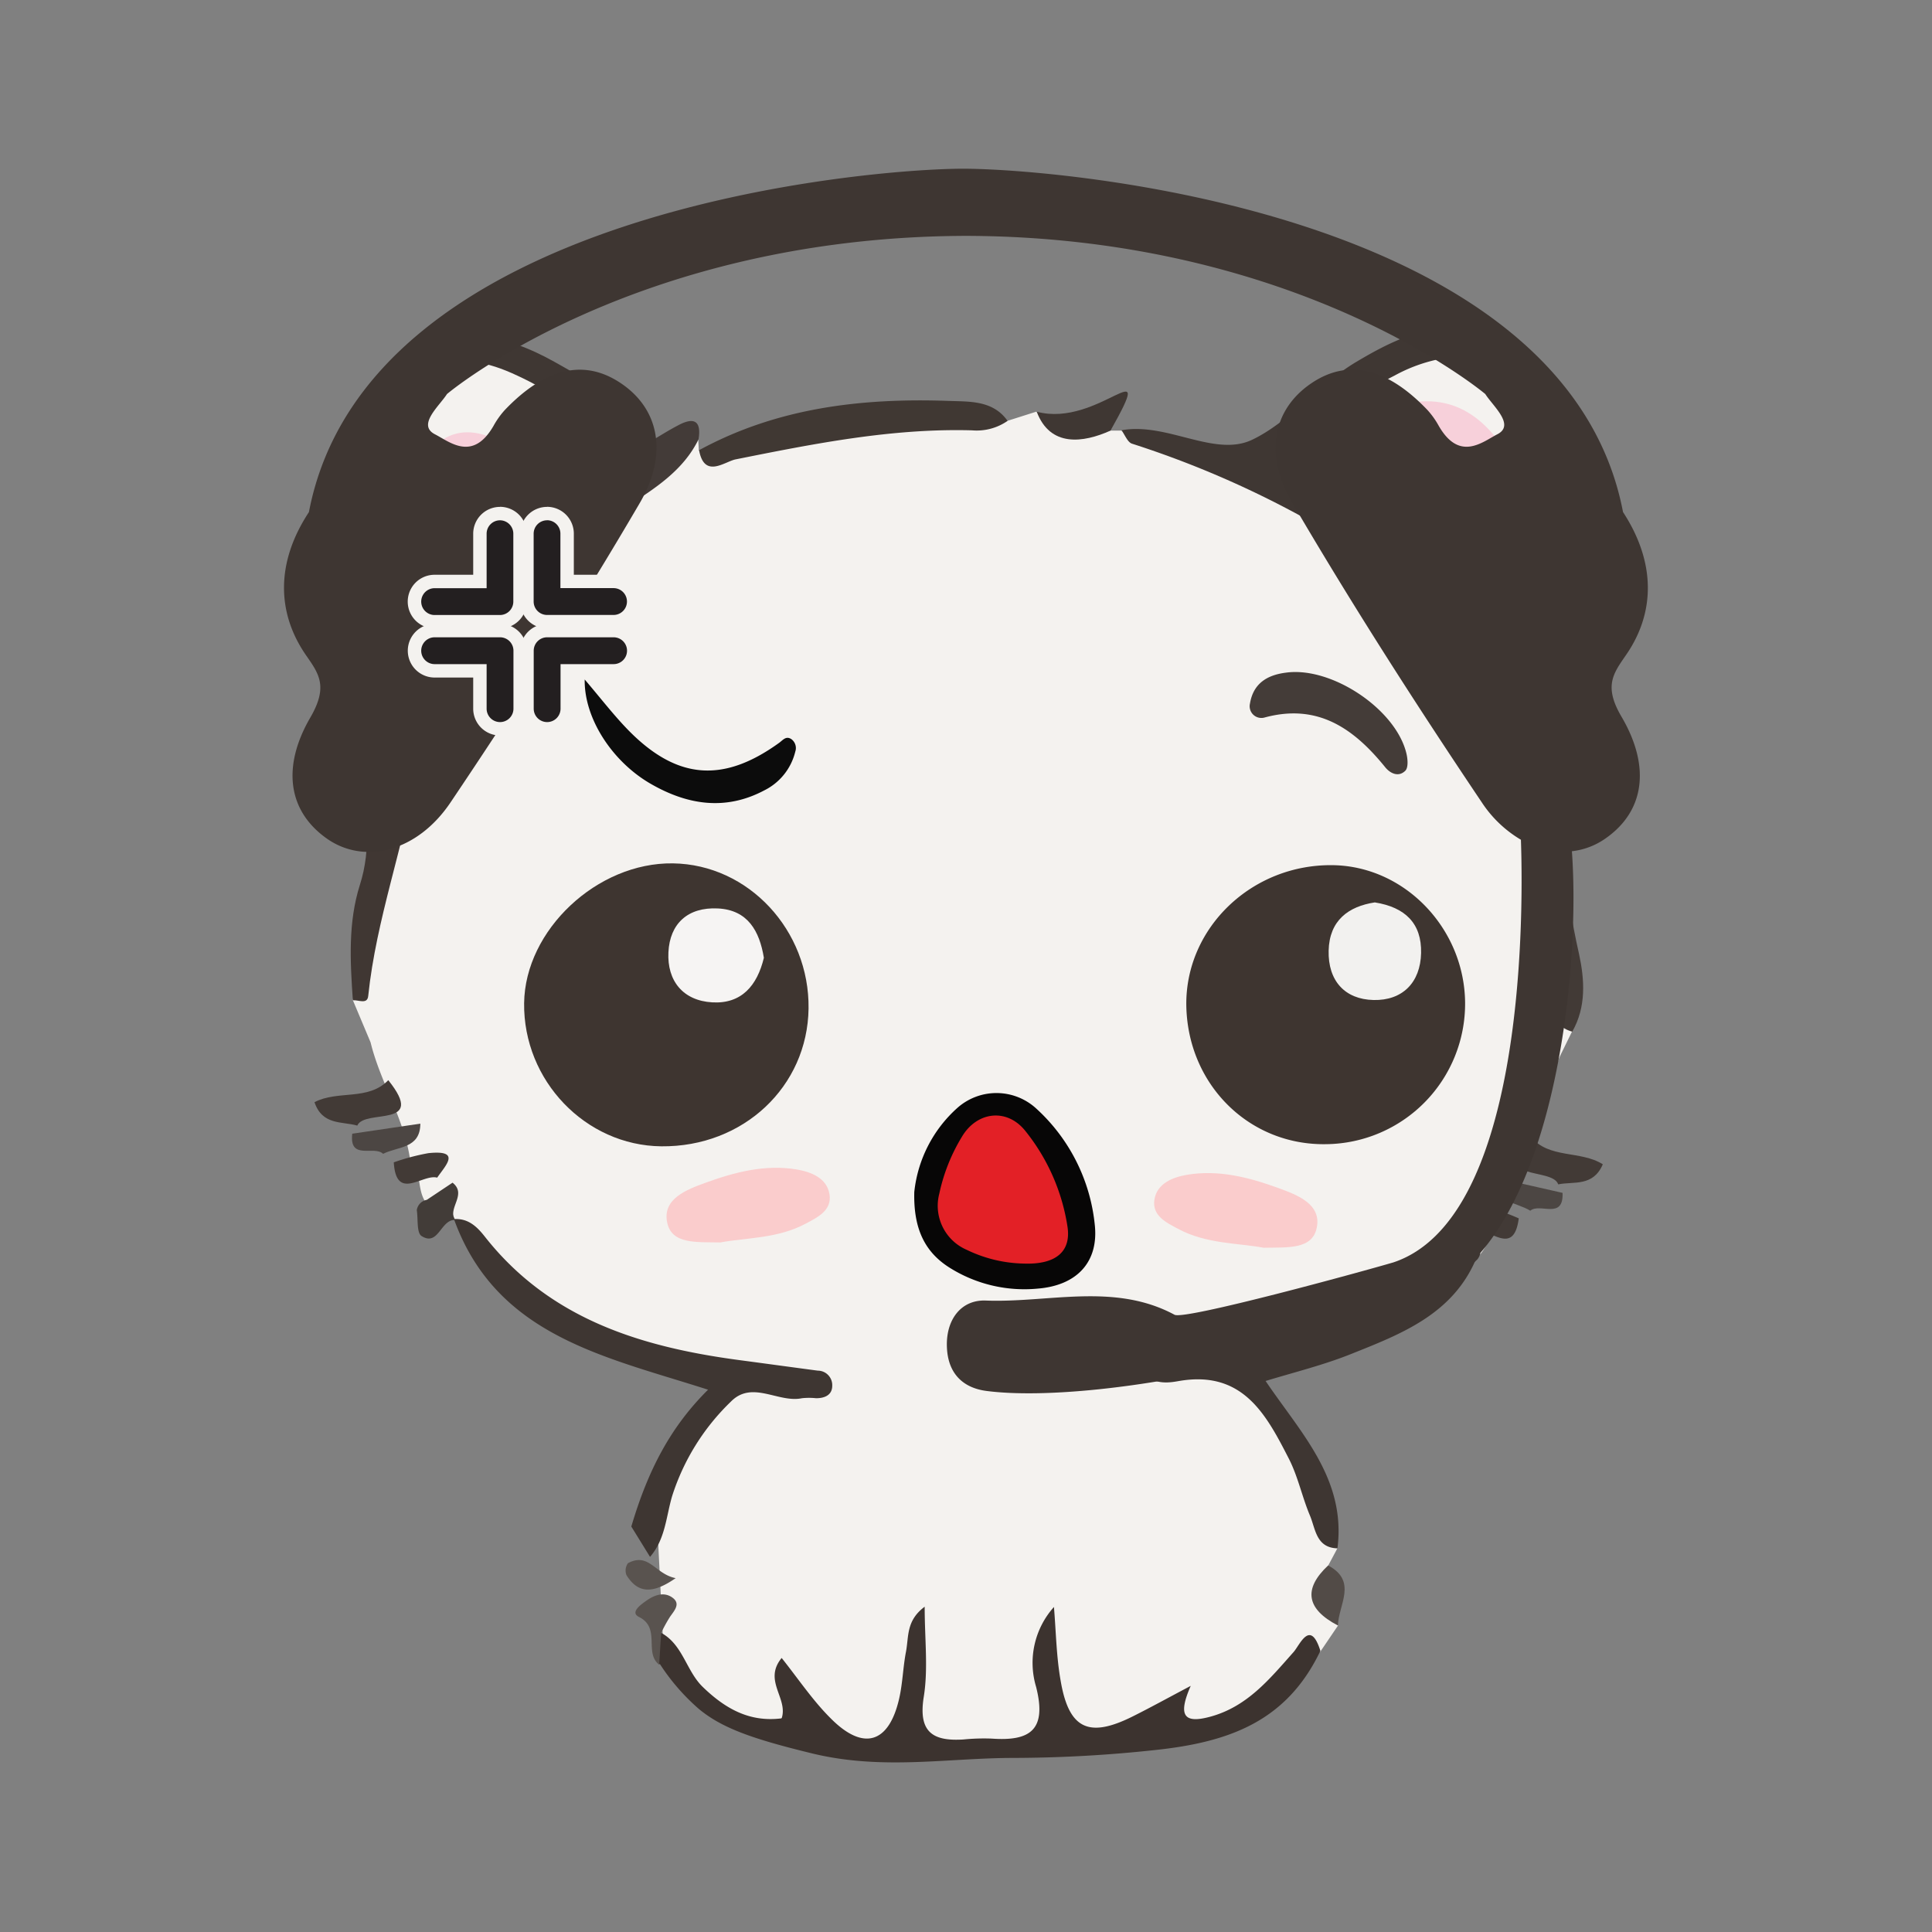
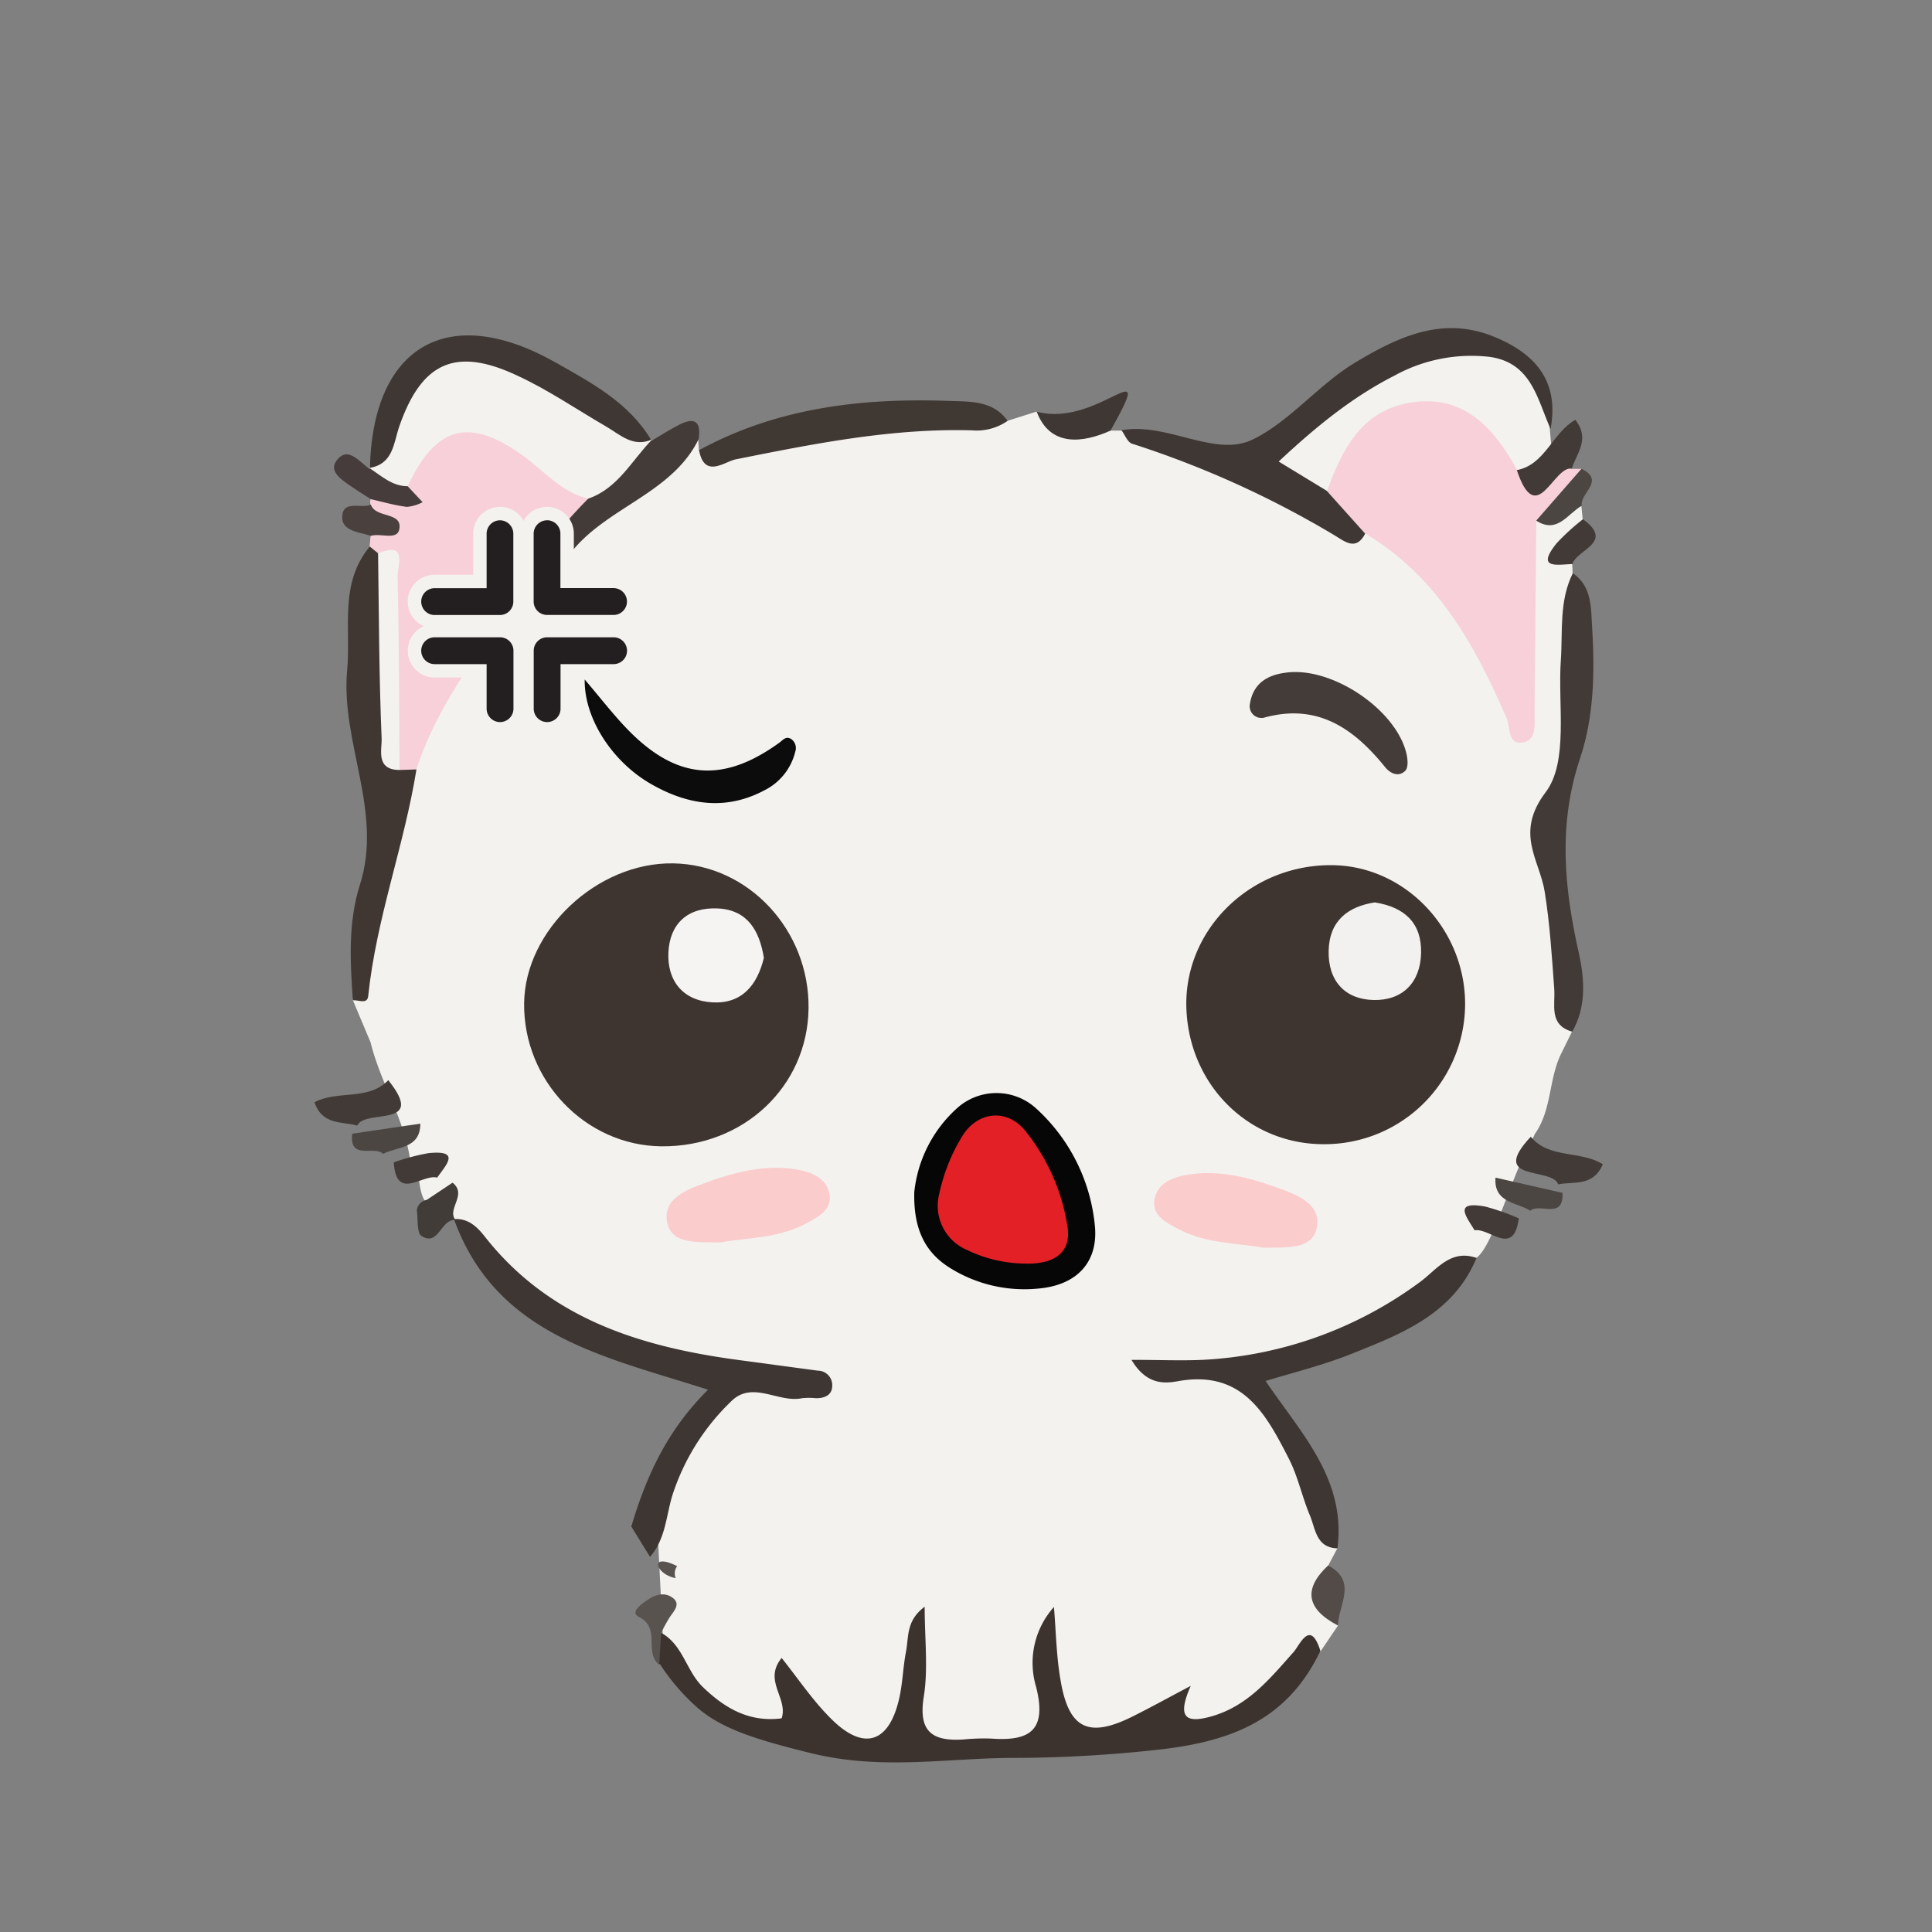
<svg xmlns="http://www.w3.org/2000/svg" id="Layer_1" data-name="Layer 1" viewBox="0 0 288 288">
  <rect x="0" y="0" width="288" height="288" fill="#808080" stroke="none" />
  <defs>
    <style>.cls-1{fill:#f4f2ef;}.cls-2{fill:#f7d0da;}.cls-3{fill:#3c332f;}.cls-4{fill:#3e3632;}.cls-5{fill:#3f3733;}.cls-6{fill:#403733;}.cls-7{fill:#423a36;}.cls-8{fill:#403833;}.cls-9{fill:#433b38;}.cls-10{fill:#463c3b;}.cls-11{fill:#524b47;}.cls-12{fill:#423c38;}.cls-13{fill:#4c4643;}.cls-14{fill:#4a413f;}.cls-15{fill:#3e3530;}.cls-16{fill:#443c38;}.cls-17{fill:#59534f;}.cls-18{fill:#f6f4f3;}.cls-19{fill:#f2f1ef;}.cls-20{fill:#070606;}.cls-21{fill:#0c0c0c;}.cls-22{fill:#e32026;}.cls-23{fill:#facccc;}.cls-24{fill:#231f20;}</style>
  </defs>
  <title>Support</title>
  <path class="cls-1" d="M189,67.51S220,42.12,228.12,56.14c2,5.26,2.86,7.29,2.86,7.29l.42,4.8-6.12,4.37-26.69,3.24Z" />
  <path class="cls-1" d="M97.86,224.89a32.29,32.29,0,0,1,4-9.65c5.45-8.56,6-8.89,17.46-9-6.58-1.89-12.84-2.15-18.94-3.34-13.82-2.68-24-10.8-32.71-21.2l.16.13c-.83-1.92-1.65-3.87-4.38-2.61-1.36-2-.54-4.7-2.34-6.52-.94-6.12-4.42-11.38-5.87-17.32l-2.65-6.3C55,137.69,57.31,126.25,60.41,115,65,102.79,70.82,91.48,82,83.91c5.48-8.4,14.6-12.43,22.08-18.43l.09,1.64c1.59,1.31,3,.19,4.57-.19,13.6-3.36,27.28-6.12,41.42-4.19l4.31-1.37c3,2,6.37,2.59,9.86,2.82h2.81a118.77,118.77,0,0,1,31.06,13.37,9.55,9.55,0,0,0,6,1.23c4.28.66,6.76,3.74,9.3,6.83a97.87,97.87,0,0,1,13.05,20.44c1.41-9.3-1.1-18.68,1.54-27.78,2.21-1.87,4.47-3.58,7.64-2.9l.2,2c.32,2.42-3.1,4-1.58,6.68a10.32,10.32,0,0,1,.06,1.39c1.23,10.18.19,20.27-1.3,30.33-.3,2-.1,4.75-2.52,5.23s-1.44,1.74-1.09,2.78c3.3,9.72,3.81,19.89,4.83,30l-1.5,3.06c-2,3.83-1.44,8.5-4,12.14l-1.49,3.07c-2.12,3.82-4.92,13.89-7.26,15.44a107.32,107.32,0,0,1-22.81,13.3,47,47,0,0,1-21.4,3.35c8.55-2,13,4.23,17.08,11.31,2.8,4.86,3.33,10.63,6.41,15.35L198,233.36c-.66,3.17-1.35,6.34,1.46,8.95l-2.65,3.91c-4,.95-5.34,4.95-8.33,7.07-4.2,3-8.23,6.44-13.83,3.25-1.46-.83-2.65-.08-4,.36-10.59,3.48-13.26,1.63-14.66-10.06a5.79,5.79,0,0,0,0,1.6c1,12.24.87,12.44-10.8,12.17-8.12-.19-9-1.14-8.82-9.53,0-2.1,0-4.19,0-6.29,0-.93-1.07-.3-.15-.43.07,0,.12.21.11.66a47.44,47.44,0,0,1-.17,7c-.54,3.28-1.46,6.58-5,7.77s-6.34-.44-8.89-2.74c-1.37-1.24-2.2-3-3.94-4.2-2,6.05-6.13,5.28-10.47,3.21-5-2.38-7.17-7.11-9.35-11.78a14.26,14.26,0,0,1-.6-2.71c-.36,2.5,1.7,4.41,1.12,6.75" />
  <path class="cls-2" d="M229,77.61c-.08,9.53-.14,19.07-.25,28.6,0,1.78.38,4.3-2,4.5-2,.16-1.58-2.3-2.19-3.71-4.7-10.89-10.37-21.08-21-27.44-4-.25-4.81-3.37-5.73-6.39,2.16-6,5-11.71,11.92-13.06,8.18-1.59,12.87,3.46,16.42,10,2.82,3.05,5.42-1.68,8.19-.22l1.42,0C235.92,74.61,232,75.74,229,77.61Z" />
  <path class="cls-2" d="M83.07,85.8c-5.39.69-7.32,5.41-9.95,9-4.48,6.14-8.65,12.55-11.05,19.9a2.45,2.45,0,0,1-3.17-.16c-2.68-5.21-1-10.81-1.43-16.23-.42-4.75.89-9.61-1-14.24a3.57,3.57,0,0,1-1.37-2.61l.14-1.59c1.1-1.75,2.5-1.38,3.84-.85-.66-1.58-4.86-.16-3.83-3.79a1.16,1.16,0,0,1,0-.81c1-1.32,2.4-.83,3.67-.67,3.12.38.43-1.61.94-2.3,3.92-9,10.33-11,18.1-5.6a60.3,60.3,0,0,1,9.26,7.32c1.46,2.61-.59,4.16-1.89,5.86C83.79,81.06,82.62,83.13,83.07,85.8Z" />
  <path class="cls-3" d="M98.27,248.15c-.35-1.61-.79-3.22.3-4.74,3.25,1.78,3.72,5.68,6.2,8.07,3.29,3.18,6.92,5.29,11.75,4.67,1-3-2.79-5.61,0-9,2.5,3.14,4.64,6.35,7.31,9,4.87,4.92,8.7,3.75,10.22-3,.51-2.26.56-4.62,1-6.91s0-4.65,2.79-6.73c0,4.87.54,9.26-.14,13.46-.84,5.27,1.38,6.62,5.93,6.33a30.77,30.77,0,0,1,4.18-.13c5.72.41,8.28-1.25,6.64-7.71a12.47,12.47,0,0,1,2.66-11.91c.31,3.69.36,7.41,1,11,1.22,7.18,4.18,8.58,10.69,5.34,2.63-1.31,5.2-2.73,8.7-4.58-2,4.55-.91,5.62,2.86,4.61,5.57-1.49,8.9-5.64,12.47-9.65.94-1.06,2.48-5,4-.18-5,10.45-13.47,13.61-24.69,14.79a199.67,199.67,0,0,1-21,1.17c-9.89,0-19.61,1.89-30.16-.69-8.82-2.15-13.42-3.77-16.86-6.66a31.65,31.65,0,0,1-5.78-6.69" />
  <path class="cls-4" d="M94.11,227.56c2.52-8.53,5.9-14.9,11.44-20.4-15.41-4.95-31.58-8-37.88-25.43,2.12-.15,3.44,1.13,4.61,2.62,9.65,12.26,23.22,16.43,37.87,18.39,3.92.52,7.84,1.06,11.76,1.58a2.16,2.16,0,0,1,2.15,2.25c0,1.39-1.13,1.87-2.42,1.86a10,10,0,0,0-2.09,0c-3.53.74-7.41-2.71-10.58.49A33.79,33.79,0,0,0,100.2,223c-.91,3.06-1,6.43-3.3,9.08" />
  <path class="cls-5" d="M197.77,73.16l5.73,6.39c-1.38,2.69-3.12,1.09-4.58.24a145.14,145.14,0,0,0-30.17-13.65c-.66-.21-1.05-1.29-1.57-2,6.75-1.24,13.88,4.07,19.46,1.42s9.9-8.25,15.5-11.59c6.29-3.75,12.85-6.87,20.43-3.83,6.15,2.47,9.92,6.53,8.57,13.8-2-4.51-2.87-9.88-9.08-10.74A23.75,23.75,0,0,0,207.86,56c-6.24,3.17-11.64,7.56-17.25,12.8Z" />
  <path class="cls-4" d="M199.37,230.81c-3.19-.09-3.26-2.9-4.1-4.89-1.17-2.78-1.78-5.81-3.14-8.47-3.41-6.66-6.91-13.25-16.46-11.57-1.88.33-4.69.73-7-3.17,4.09,0,7.36.15,10.61,0a59.52,59.52,0,0,0,32.35-11.57c2.49-1.8,4.56-5,8.47-3.62-3.48,8.39-11.21,11.33-18.75,14.34-4.08,1.63-8.38,2.69-12.69,4C193.88,213.59,200.7,220.47,199.37,230.81Z" />
  <path class="cls-6" d="M59.57,114.78l2.51-.08c-1.83,11.37-6,22.24-7.19,33.77-.13,1.31-1.47.56-2.29.64-.4-5.78-.73-11.6,1.05-17.21,3.49-10.94-2.89-21.22-1.9-32,.58-6.27-1.22-12.91,3.37-18.43l1.23,1c3,3.42,1.07,7.54,1.58,11.31C58.88,100.76,56.07,108,59.57,114.78Z" />
  <path class="cls-7" d="M234.37,153.79c-3.53-1-2.51-4-2.68-6.34-.35-4.85-.65-9.67-1.42-14.5s-4.51-8.71.14-14.86c3.43-4.53,1.8-13,2.26-19.65.3-4.37-.28-8.84,1.79-13,2.89,2,2.69,5.19,2.88,8.14.41,6.54.26,13.3-1.77,19.36-3.34,9.94-2.41,19.42-.19,29.25C236.21,146,236.49,150.09,234.37,153.79Z" />
  <path class="cls-5" d="M55.14,70c.33-18.45,11.66-25,27.62-16,5.43,3.08,11,6,14.37,11.68l-.8.64c-3.6,1.16-6.12-1.23-8.9-2.75C83,61.15,79,57.93,73.91,56.78c-6.53-1.48-10,.34-12.48,6.56-1.14,2.83-1,6.7-5.37,7.08Z" />
  <path class="cls-8" d="M150.2,62.74a8.08,8.08,0,0,1-5.3,1.41c-12-.33-23.6,2-35.25,4.33-1.65.34-4.65,2.91-5.44-1.37,11.61-6.33,24.21-7.8,37.14-7.35C144.51,59.88,148,59.64,150.2,62.74Z" />
  <path class="cls-9" d="M83.07,85.8c-3.85-1.22-2-3.59-.8-5.32a64.64,64.64,0,0,1,5.41-6.14c1.81-4.44,5.56-6.78,9.56-8.85l-.11.21c1.32-.78,2.62-1.6,4-2.32,2.32-1.23,3.45-.66,3,2.11C99.57,74.81,87.27,76.11,83.07,85.8Z" />
  <path class="cls-7" d="M234.3,69.86c-2.75-.47-5.22,9.09-8.19.22,4.23-.81,5.29-5.55,8.72-7.5C237.1,65.47,235,67.6,234.3,69.86Z" />
  <path class="cls-10" d="M60.77,72.48,63,74.86a6.32,6.32,0,0,1-2.34.7c-1.8-.22-3.57-.74-5.35-1.14-.79-.5-1.6-1-2.35-1.5-1.49-1.06-4-2.41-2.89-4.1,1.71-2.58,3.51.09,5.12,1.15l-.1-.2C56.83,70.94,59.42,70.4,60.77,72.48Z" />
  <path class="cls-11" d="M199.44,242.31q-7.07-3.69-1.46-8.95C202.41,235.7,199.52,239.23,199.44,242.31Z" />
  <path class="cls-5" d="M165.54,64.19c-4.08,1.84-9,2.5-11-2.82C163.79,63.87,172.65,51.53,165.54,64.19Z" />
  <path class="cls-12" d="M63.62,178.86l3.84-2.56c2.22,1.75-.8,3.82.38,5.56-2.16-.1-2.47,4-5,2.39-.75-.47-.5-2.53-.71-3.86A1.83,1.83,0,0,1,63.62,178.86Z" />
  <path class="cls-13" d="M229,77.61l6.75-7.73c3.66,1.8-.34,3.67.05,5.5C233.66,76.6,232.15,79.64,229,77.61Z" />
  <path class="cls-7" d="M234.39,84.08c-2.24.07-5.49.82-2.36-3.08a33.16,33.16,0,0,1,3.94-3.6C240.72,80.88,235.08,81.89,234.39,84.08Z" />
  <path class="cls-7" d="M232.28,176.55c-.89-2.64-10.48-.27-4.09-7.1,2.72,3.33,7.39,2,10.74,4.11C237.47,176.94,234.6,176.08,232.28,176.55Z" />
  <path class="cls-13" d="M222.93,175.55l10,2.27c.16,4.08-3.39,1.44-4.81,2.66C226.05,179.19,222.65,179.31,222.93,175.55Z" />
  <path class="cls-7" d="M219.81,183.4c-1.13-1.93-3.33-4.44,1.59-3.54a33.16,33.16,0,0,1,5,1.76C225.64,187.44,222.06,183,219.81,183.4Z" />
  <path class="cls-7" d="M53.26,167.79c1.09-2.56,10.47.52,4.62-6.77-3,3.12-7.52,1.45-11,3.28C48.05,167.78,51,167.14,53.26,167.79Z" />
  <path class="cls-13" d="M62.66,167.5,52.51,169c-.47,4.05,3.27,1.7,4.6,3C59.27,170.89,62.65,171.26,62.66,167.5Z" />
  <path class="cls-7" d="M65.17,175.55c1.27-1.84,3.65-4.17-1.32-3.65a33.16,33.16,0,0,0-5.15,1.37C59.06,179.15,63,174.95,65.17,175.55Z" />
  <path class="cls-14" d="M55.28,75.23c.75,2.09,4.73,1,4.25,3.65-.31,1.73-2.81.54-4.26,1-1.67-.57-4.22-.67-4.26-2.7C51,74.4,53.81,75.88,55.28,75.23Z" />
  <path class="cls-15" d="M98.58,170.88c-11.31-.12-20.59-9.81-20.45-21.34.13-10.9,10.89-21,22.18-20.84s20.37,10,20.22,21.63S110.83,171,98.58,170.88Z" />
  <path class="cls-15" d="M176.84,149.81c-.11-11.53,9.79-21,21.81-20.84,10.71.13,19.64,9.39,19.75,20.48a20.94,20.94,0,0,1-20.7,21.11C186.16,170.77,177,161.62,176.84,149.81Z" />
  <path class="cls-16" d="M191.7,100.27c6.78-.94,16.33,5.41,17.94,12,.21.84.32,2.14-.15,2.62-1,1-2.24.42-3-.52-4.68-5.78-10.07-9.59-18.06-7.39a1.75,1.75,0,0,1-2.1-2.1C186.83,101.86,188.91,100.62,191.7,100.27Z" />
  <path class="cls-17" d="M98.56,243.41l-.3,4.74c-2.29-1.77.28-5.48-3-7.11-1.38-.68.24-1.83,1.14-2.46,1.21-.84,2.61-1.33,3.86-.41s.24,1.94-.4,2.87A22.7,22.7,0,0,0,98.56,243.41Z" />
-   <path class="cls-17" d="M100.72,235.25c-3.55,2.47-5.68,2.2-7.33-.44a1.89,1.89,0,0,1,.22-1.79C96.73,231.35,97.66,234.66,100.72,235.25Z" />
+   <path class="cls-17" d="M100.72,235.25a1.89,1.89,0,0,1,.22-1.79C96.73,231.35,97.66,234.66,100.72,235.25Z" />
  <path class="cls-1" d="M60.77,72.48c-2.34,0-3.93-1.56-5.72-2.72,3.6-.58,3.61-3.72,4.49-6.26C62.86,54,67.92,51.65,77.13,56,81.7,58.11,85.91,61,90.3,63.55c2.14,1.23,4.09,3.25,6.95,1.93-3.05,3.09-5.08,7.3-9.56,8.85-4-.93-6.59-4.13-9.71-6.39C70.06,62.2,65,63.39,60.77,72.48Z" />
  <path class="cls-1" d="M59.57,114.78c-3.63,0-2.61-3.09-2.68-4.69-.39-9.19-.4-18.39-.53-27.59,4.48-1.92,2.87,1.89,2.91,3.4C59.49,95.52,59.49,105.15,59.57,114.78Z" />
  <path class="cls-18" d="M113.87,142.78c-1,4.14-3.33,6.89-7.69,6.64s-6.75-3.2-6.54-7.47,2.89-6.75,7.37-6.53S113.22,138.81,113.87,142.78Z" />
  <path class="cls-19" d="M204.94,134.52c4.53.72,7,3.13,6.9,7.55s-2.8,7.1-7.09,7-6.8-2.88-6.69-7.37S201,135.12,204.94,134.52Z" />
  <path class="cls-20" d="M136.29,177.7a19.56,19.56,0,0,1,6.45-12.57,8.77,8.77,0,0,1,11.6,0,27.11,27.11,0,0,1,8.86,17.48c.58,5.45-2.59,9-8.5,9.48A20.92,20.92,0,0,1,141.6,189C138,186.75,136.15,183.36,136.29,177.7Z" />
  <path class="cls-21" d="M87.16,101.29c2.38,2.79,4.26,5.24,6.39,7.44,7.27,7.49,14.2,8.07,22.6,2,.57-.41,1-1.06,1.8-.56a1.65,1.65,0,0,1,.6,1.88,8.75,8.75,0,0,1-4.62,5.77c-5.77,3.06-11.43,2.18-16.88-.95C91.28,113.57,87.06,107.09,87.16,101.29Z" />
  <path class="cls-22" d="M152.66,188.36a20.36,20.36,0,0,1-8.55-2.05,7.15,7.15,0,0,1-4.09-8.38,27.2,27.2,0,0,1,3.35-8.44c2.24-3.81,6.72-4.35,9.47-.91a30,30,0,0,1,6.28,14.22C159.72,186.59,157.37,188.52,152.66,188.36Z" />
-   <path class="cls-4" d="M242.39,97.64c4.31-6.23,4.51-13.71-.45-21.31-8.6-45.05-84.32-51.18-98.36-51.18S54.66,31.28,46.05,76.34c-5,7.59-4.75,15.08-.45,21.31,1.92,2.77,3.37,4.65.66,9.31-4.26,7.33-3.38,14,2.57,18.12,5.53,3.81,13.38,1.91,18.34-5.48C77,105,86.49,90.17,95.36,75c4.24-7.25,3-14.1-3-18-5.74-3.74-11.55-1.69-17.09,4.1a12.38,12.38,0,0,0-1.7,2.38c-3.1,5.39-6.53,2.39-8.73,1.26-2.71-1.39.65-4.21,1.79-6,0,0,27.75-23.45,77.39-23.58,49.64.13,77.39,23.58,77.39,23.58,1.14,1.8,4.5,4.62,1.79,6-2.2,1.13-5.63,4.13-8.73-1.26a12.38,12.38,0,0,0-1.7-2.38c-5.54-5.8-11.35-7.85-17.09-4.1-6,3.93-7.28,10.78-3,18,8.87,15.16,18.39,30,28.19,44.58a17.83,17.83,0,0,0,5.85,5.6c.48,13.76,0,56.66-19,63-4.75,1.4-31.11,8.62-32.63,7.81-9-4.84-18.76-1.76-28.15-2.12-3.74-.14-6,2.95-5.78,7.08.19,3.81,2.39,5.95,5.92,6.4,16.89,2.18,59.35-6.07,73.17-19.64a2.4,2.4,0,0,0,.44-.95c12-13.93,14.77-44.33,13.63-59.87a10.72,10.72,0,0,0,4.89-1.82c6-4.1,6.83-10.79,2.57-18.12C239,102.29,240.48,100.41,242.39,97.64Z" />
  <path class="cls-23" d="M107.37,185.21c-3.57-.08-7.26.31-7.92-3-.71-3.51,2.9-4.87,5.67-5.88,4.38-1.6,8.94-2.79,13.65-2,2.11.36,4.48,1.26,4.88,3.68s-1.79,3.46-3.5,4.37C115.94,184.66,111.18,184.49,107.37,185.21Z" />
  <path class="cls-23" d="M188.37,186c3.57-.08,7.26.31,7.92-3,.71-3.51-2.9-4.87-5.67-5.88-4.38-1.6-8.94-2.79-13.65-2-2.11.36-4.48,1.26-4.88,3.68s1.79,3.46,3.5,4.37C179.8,185.45,184.56,185.28,188.37,186Z" />
  <path class="cls-24" d="M64.79,92.69a3,3,0,0,1,0-6h6.75V79.56a3,3,0,1,1,6,0V89.68a3,3,0,0,1-3,3H64.79Z" />
  <path class="cls-1" d="M74.52,77.56a2,2,0,0,1,2,2V89.68a2,2,0,0,1-2,2H64.79a2,2,0,0,1,0-4h7.75V79.56a2,2,0,0,1,2-2h0m0-2h0a4,4,0,0,0-4,4v6.12H64.78a4,4,0,0,0,0,8h9.75a4,4,0,0,0,4-4V79.55a4,4,0,0,0-4-4Z" />
  <path class="cls-24" d="M81.55,92.67a3,3,0,0,1-3-3V79.56a3,3,0,0,1,6,0v7.12h6.92a3,3,0,1,1,0,6H81.55Z" />
  <path class="cls-1" d="M81.54,77.55a2,2,0,0,1,2,2v8.12h7.92a2,2,0,0,1,0,4H81.55a2,2,0,0,1-2-2V79.56a2,2,0,0,1,2-2h0m0-2h0a4,4,0,0,0-4,4V89.68a4,4,0,0,0,4,4h9.92a4,4,0,0,0,0-8H85.54V79.55a4,4,0,0,0-4-4Z" />
  <path class="cls-24" d="M74.55,108.61a3,3,0,0,1-3-3V100H64.79a3,3,0,0,1,0-6h9.75a3,3,0,0,1,3,3v8.64a3,3,0,0,1-3,3Z" />
  <path class="cls-1" d="M74.54,95a2,2,0,0,1,2,2v8.64a2,2,0,0,1-2,2h0a2,2,0,0,1-2-2V99H64.79a2,2,0,0,1,0-4h9.75m0-2H64.79a4,4,0,0,0,0,8h5.75v4.64a4,4,0,0,0,8,0V97a4,4,0,0,0-4-4Z" />
  <path class="cls-24" d="M81.56,108.6a3,3,0,0,1-3-3V97a3,3,0,0,1,3-3h9.92a3,3,0,0,1,0,6H84.56v5.64a3,3,0,0,1-3,3Z" />
  <path class="cls-1" d="M91.47,95a2,2,0,0,1,0,4H83.56v6.64a2,2,0,0,1-2,2h0a2,2,0,0,1-2-2V97a2,2,0,0,1,2-2h9.92m0-2H81.55a4,4,0,0,0-4,4v8.64a4,4,0,0,0,8,0V101h5.92a4,4,0,0,0,0-8Z" />
</svg>